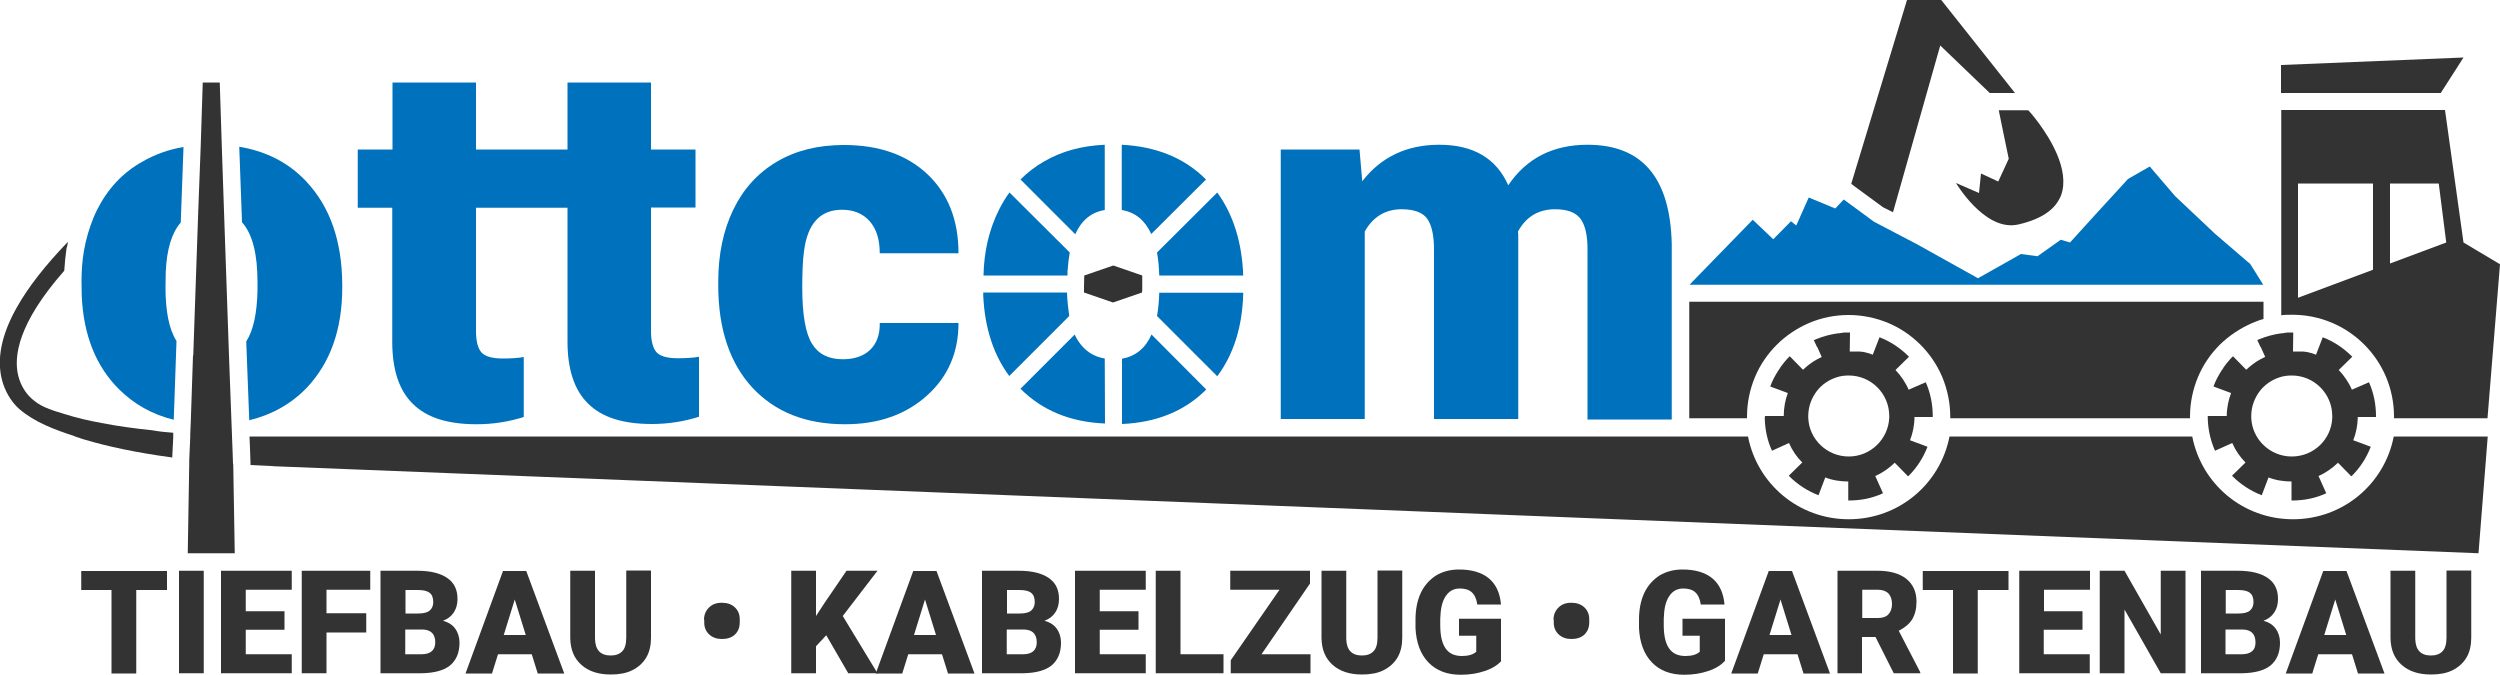
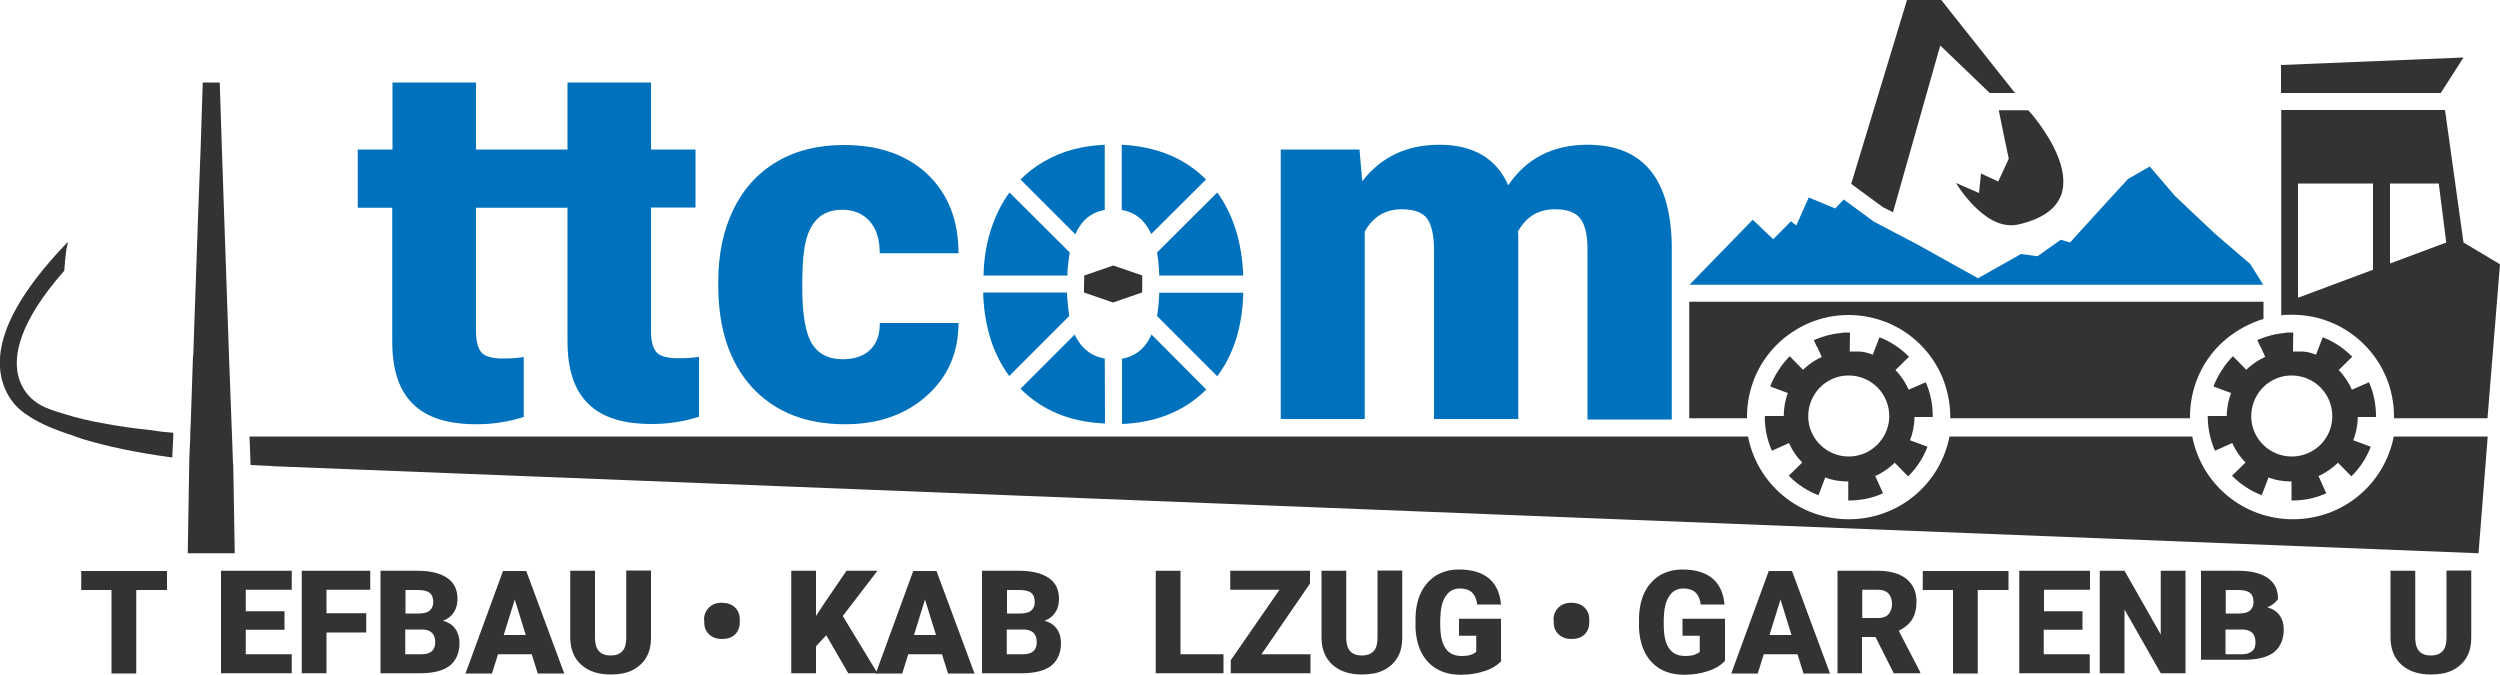
<svg xmlns="http://www.w3.org/2000/svg" version="1.1" id="logo_col" x="0px" y="0px" viewBox="0 0 1000 269.9" style="enable-background:new 0 0 1000 269.9;" xml:space="preserve">
  <style type="text/css">
	.st0{fill:#333333;}
	.st1{fill:#0071BC;}
</style>
  <g id="bild_3_">
    <g id="bild">
      <g id="kabel">
        <path class="st0" d="M93.3,185.8l0.6,35.5H75.1l0.6-36.2l0-0.9l0-0.2l0.2-4.8l0.1-1.9l0.1-2.8l0-1v0l0.2-4.5v0l0.9-26.8h0     c0,0,0.1,0,0.1,0v0l2-57.8c-0.2,0-0.3,0.1-0.5,0.1c0.2-0.1,0.3-0.1,0.5-0.1v0l0,0l1-26.4v0l0-0.1L81.1,33h6.8l0.8,24.8v0l0,0.1     c0,0,0,0,0,0l0,0l0.9,26.5v0c0.2,0,0.3,0.1,0.4,0.1c-0.1,0-0.3-0.1-0.4-0.1l2,57.9v0l0,0l1,26.8v0l0.2,5.1h0l0,0.3l0.2,5.1     l0.2,5.8L93.3,185.8L93.3,185.8z" />
        <path class="st0" d="M69.3,173.1l0,0.2l0,1l0,0.5l-0.1,2.2l-0.1,1.8l-0.2,4.2c-14.8-2-26.2-4.5-35.2-7.2     c-0.7-0.2-1.4-0.4-2.1-0.7c-0.7-0.2-1.4-0.4-2-0.7c-7.8-2.6-15.6-5.4-21.9-10.8c-3.3-2.9-5.8-7.3-6.9-11.6     c-2.2-8.4-0.2-18.2,5.9-29c4.6-8.2,11.5-17,20.5-26.3c-0.1,0.7-0.3,1.4-0.4,2.1c0,0,0,0-0.1,0.1l-0.1,0.5v0     c-0.4,2.9-0.7,5.8-0.9,8.9c-18.5,21-20.3,34.3-18.4,42c1,4,3.2,7.6,6.5,10.1c3.5,2.8,8.1,4,12.3,5.3c4.7,1.5,9.6,2.6,14.5,3.5     c6.7,1.3,13.4,2.2,20.2,2.9C63.6,172.6,66.4,172.9,69.3,173.1z" />
        <path class="st0" d="M995.1,174.5l-3.7,46.8l-881.8-34.8h0c-0.4,0-0.7-0.1-1.1-0.1l-0.5,0c0.2,0,0.4,0,0.5,0l-8.3-0.4l0-0.5     l0-0.2v0l-0.2-5.8l-0.2-4.9c0.8,0,1.5,0,2.3,0h597.1c3.7,19,20.3,33.1,40.3,33.1c20,0,36.6-14.1,40.3-33.1h97.1     c3.7,19,20.3,33.1,40.3,33.1c20,0,36.6-14.1,40.3-33.1H995.1z" />
      </g>
      <path class="st0" d="M456.9,112.7v3.3c0,0.3-0.1,0.7-0.1,1l-11.6,4l-11.6-4c0-0.7,0-1.4,0-2.2l0.1-4.6l11.6-4l11.6,4    C456.9,111,456.9,111.9,456.9,112.7z" />
    </g>
    <g id="lade_2_">
      <path class="st0" d="M905.4,120.7v6.9c-1.6,0.4-3,1-4.5,1.6c-4.8,2.1-9.2,5-13,8.7c-3.7,3.7-6.7,8.1-8.7,12.9    c-2.1,5-3.2,10.4-3.2,15.9c0,0.2,0,0.4,0,0.6h-95.9c0-0.2,0-0.4,0-0.6c0-5.5-1.1-10.8-3.2-15.9c-2.1-4.9-5-9.2-8.7-12.9    c-3.7-3.7-8.1-6.7-12.9-8.7c-5-2.1-10.4-3.2-15.9-3.2c-5.5,0-10.8,1.1-15.8,3.2c-4.8,2.1-9.2,5-12.9,8.7    c-3.7,3.7-6.7,8.1-8.7,12.9c-2.1,5-3.2,10.4-3.2,15.9c0,0.2,0,0.4,0,0.6h-23.1v-46.6H905.4z" />
    </g>
    <g id="reifen_2_">
      <path class="st0" d="M950.4,166.8v-0.3c0-4.7-0.9-9.3-2.8-13.6l-6.9,3c0,0.1,0.1,0.2,0.2,0.3c-1.3-3.1-3.2-5.9-5.5-8.3l0.1,0.1    l5.4-5.3c-0.1-0.1-0.1-0.2-0.2-0.2c-3.3-3.3-7.2-5.9-11.6-7.6l-2.7,7c-0.2-0.1-0.3-0.1-0.5-0.2c0,0,0,0,0,0    c-0.4-0.1-0.7-0.3-1.1-0.4c0,0,0,0,0,0c-0.1,0-0.3-0.1-0.4-0.1c0,0,0,0,0,0c0,0-0.1,0-0.1,0c-0.2-0.1-0.4-0.1-0.6-0.2    c-0.2,0-0.3-0.1-0.5-0.1c-0.2,0-0.4-0.1-0.5-0.1c0,0,0,0,0,0c-0.2,0-0.3-0.1-0.5-0.1c0,0-0.1,0-0.1,0c0,0-0.1,0-0.1,0    c0,0-0.1,0-0.1,0c-0.1,0-0.1,0-0.2,0c-0.1,0-0.2,0-0.3-0.1c-0.1,0-0.2,0-0.3,0l-0.1,0c-0.1,0-0.2,0-0.3,0c0,0,0,0-0.1,0    c-0.1,0-0.1,0-0.2,0c0,0,0,0,0,0c-0.1,0-0.2,0-0.3,0c-0.1,0-0.3,0-0.4,0c-0.1,0-0.1,0-0.2,0c-0.1,0-0.2,0-0.4,0    c-0.1,0-0.1,0-0.2,0c0,0-0.1,0-0.1,0c-0.1,0-0.1,0-0.2,0c-0.1,0-0.3,0-0.4,0c-0.1,0-0.3,0-0.4,0h0c-0.2,0-0.4,0-0.5,0    c0,0,0,0-0.1,0l0.1-7.6c-0.1,0-0.2,0-0.4,0h-0.1c-0.2,0-0.4,0-0.6,0c-0.2,0-0.4,0-0.6,0h-0.6c0,0-0.1,0-0.1,0    c-0.2,0-0.3,0.1-0.5,0.1c-0.4,0-0.8,0.1-1.2,0.2c-0.2,0-0.4,0-0.6,0c-0.1,0-0.3,0-0.4,0.1c-0.1,0-0.1,0-0.2,0.1c0,0,0,0,0,0h0    c0,0,0,0,0,0c0,0,0-0.1,0-0.1c-2.7,0.4-5.3,1.1-7.8,2.1c0,0,0,0,0,0c0,0,0,0,0,0c-0.3,0.1-0.7,0.3-1,0.4c-0.1,0-0.1,0-0.1,0.1    c0,0,0,0-0.1,0c0,0,0,0,0,0c0,0-0.1,0-0.1,0v0l1.3,2.8l0.1,0l1.8,4v0c0,0,0.1,0,0.1-0.1c0,0,0,0,0,0c0,0,0,0,0,0    c-0.1,0-0.1,0-0.2,0.1c-0.6,0.3-1.2,0.6-1.8,0.9c-2.1,1.1-4,2.6-5.7,4.2c0,0,0,0,0,0l0,0l-5.3-5.4c0,0,0,0,0,0c0,0,0,0,0,0    c0,0,0,0-0.1,0.1c0,0,0,0,0,0c0,0.1-0.1,0.1-0.2,0.2c0,0,0,0,0,0c0,0,0,0,0,0c-0.1,0.1-0.2,0.2-0.3,0.3c-0.3,0.3-0.6,0.6-0.9,1    c0,0,0,0,0,0c-0.5,0.6-1,1.1-1.4,1.7c0,0,0,0,0,0c-0.1,0.1-0.2,0.3-0.3,0.4c-0.1,0.1-0.2,0.3-0.3,0.4c-0.2,0.3-0.4,0.5-0.5,0.8    c-0.2,0.2-0.3,0.5-0.5,0.7c0,0,0,0,0,0c-1.3,2-2.5,4.2-3.3,6.5l0,0l0,0l7,2.6h0c0,0,0.1-0.1,0.1-0.2c0,0,0,0,0,0c0,0,0,0,0,0    c0,0,0,0,0-0.1c0-0.1,0.1-0.2,0.1-0.3c0-0.1,0.1-0.2,0.1-0.3c0,0,0,0,0-0.1c0,0,0,0,0,0.1c0,0.1-0.1,0.2-0.1,0.3    c0,0.1-0.1,0.2-0.1,0.3c0,0,0,0.1,0,0.1c-1.1,2.9-1.8,6.1-1.8,9.4l-7.6,0v0.1c0,0.2,0,0.4,0,0.7c0.1,4.6,1.1,9,2.9,13.1l6.9-3.1h0    c1.3,3,3.1,5.6,5.3,7.8c0,0,0,0,0,0c0,0,0,0,0,0l-5.4,5.3l0.1,0.1c3.4,3.4,7.4,6,11.8,7.7l2.7-7.1c-0.1,0-0.1-0.1-0.2-0.1    c3,1.2,6.2,1.7,9.6,1.7h-0.2l0,7.6h0.2c4.8,0,9.4-0.9,13.7-2.9l-3.1-6.9c3-1.3,5.6-3.2,7.9-5.4c0,0-0.1,0.1-0.1,0.1l5.3,5.4    c0.1-0.1,0.1-0.1,0.2-0.1c3.4-3.4,5.9-7.3,7.6-11.7l-7-2.6c1.1-2.7,1.7-5.9,1.8-8.7h0c0-0.2,0-0.4,0-0.6c0,0-0.1-0.2-0.1-0.2v0.2    L950.4,166.8z M916.7,182.6c-8.7,0-15.9-6.9-16.2-15.5c0-0.2,0-0.4,0-0.7c0-3.9,1.4-7.4,3.6-10.2c2-2.5,4.7-4.3,7.8-5.3    c1.5-0.5,3.1-0.7,4.8-0.7c9,0,16.2,7.3,16.2,16.2c0,0.2,0,0.4,0,0.7C932.6,175.7,925.5,182.6,916.7,182.6z" />
      <path class="st0" d="M773.1,166.8v-0.3c0-4.7-0.9-9.3-2.8-13.6l-6.9,3c0,0.1,0.1,0.2,0.2,0.3c-1.3-3.1-3.2-5.9-5.5-8.3l0.1,0.1    l5.4-5.3c-0.1-0.1-0.1-0.2-0.2-0.2c-3.3-3.3-7.2-5.9-11.6-7.6l-2.7,7c-0.2-0.1-0.3-0.1-0.5-0.2c0,0,0,0,0,0    c-0.4-0.1-0.7-0.3-1.1-0.4c0,0,0,0,0,0c-0.1,0-0.3-0.1-0.4-0.1c0,0,0,0,0,0c0,0-0.1,0-0.1,0c-0.2-0.1-0.4-0.1-0.6-0.2    c-0.2,0-0.3-0.1-0.5-0.1c-0.2,0-0.4-0.1-0.5-0.1c0,0,0,0,0,0c-0.2,0-0.3-0.1-0.5-0.1c0,0-0.1,0-0.1,0c0,0-0.1,0-0.1,0    c0,0-0.1,0-0.1,0c-0.1,0-0.1,0-0.2,0c-0.1,0-0.2,0-0.3-0.1c-0.1,0-0.2,0-0.3,0l-0.1,0c-0.1,0-0.2,0-0.3,0c0,0,0,0-0.1,0    c-0.1,0-0.1,0-0.2,0c0,0,0,0,0,0c-0.1,0-0.2,0-0.3,0c-0.1,0-0.3,0-0.4,0c-0.1,0-0.1,0-0.2,0c-0.1,0-0.2,0-0.4,0    c-0.1,0-0.1,0-0.2,0c0,0-0.1,0-0.1,0c-0.1,0-0.1,0-0.2,0c-0.1,0-0.3,0-0.4,0c-0.1,0-0.3,0-0.4,0h0c-0.2,0-0.4,0-0.5,0    c0,0,0,0-0.1,0l0.1-7.6c-0.1,0-0.2,0-0.4,0h-0.1c-0.2,0-0.4,0-0.6,0c-0.2,0-0.4,0-0.6,0h-0.6c0,0-0.1,0-0.1,0    c-0.2,0-0.3,0.1-0.5,0.1c-0.4,0-0.8,0.1-1.2,0.2c-0.2,0-0.4,0-0.6,0c-0.1,0-0.3,0-0.4,0.1c-0.1,0-0.1,0-0.2,0.1c0,0,0,0,0,0h0    c0,0,0,0,0,0c0,0,0-0.1,0-0.1c-2.7,0.4-5.3,1.1-7.8,2.1c0,0,0,0,0,0c0,0,0,0,0,0c-0.3,0.1-0.7,0.3-1,0.4c-0.1,0-0.1,0-0.1,0.1    c0,0,0,0-0.1,0c0,0,0,0,0,0c0,0-0.2,0-0.2,0v0l1.3,2.8l0.1,0l1.8,4v0c0,0,0.1,0,0.2-0.1c0,0,0,0,0,0c0,0,0,0,0,0    c-0.1,0-0.1,0-0.2,0.1c-0.6,0.3-1.2,0.6-1.8,0.9c-2.1,1.1-4,2.6-5.7,4.2c0,0,0,0,0,0l0,0l-5.3-5.4c0,0,0,0,0,0c0,0,0,0,0,0    c0,0,0,0-0.1,0.1c0,0,0,0,0,0c0,0.1-0.1,0.1-0.2,0.2c0,0,0,0,0,0c0,0,0,0,0,0c-0.1,0.1-0.2,0.2-0.3,0.3c-0.3,0.3-0.6,0.6-0.9,1    c0,0,0,0,0,0c-0.5,0.6-1,1.1-1.4,1.7c0,0,0,0,0,0c-0.1,0.1-0.2,0.3-0.3,0.4c-0.1,0.1-0.2,0.3-0.3,0.4c-0.2,0.3-0.4,0.5-0.5,0.8    c-0.2,0.2-0.3,0.5-0.5,0.7c0,0,0,0,0,0c-1.3,2-2.5,4.2-3.3,6.5l0,0l0,0l7,2.6h0c0,0,0.1-0.1,0.1-0.2c0,0,0,0,0,0c0,0,0,0,0,0    c0,0,0,0,0-0.1c0-0.1,0.1-0.2,0.1-0.3c0-0.1,0.1-0.2,0.1-0.3c0,0,0,0,0-0.1c0,0,0,0,0,0.1c0,0.1-0.1,0.2-0.1,0.3    c0,0.1-0.1,0.2-0.1,0.3c0,0,0,0.1,0,0.1c-1.1,2.9-1.7,6.1-1.7,9.4l-7.5,0v0.1c0,0.2-0.1,0.4-0.1,0.7c0.1,4.6,1,9,2.9,13.1l6.8-3.1    h0c1.3,3,3.1,5.6,5.3,7.8c0,0,0,0,0,0c0,0,0,0,0,0l-5.4,5.3l0.1,0.1c3.4,3.4,7.4,6,11.8,7.7l2.7-7.1c-0.1,0-0.1-0.1-0.2-0.1    c3,1.2,6.2,1.7,9.6,1.7h-0.2l0,7.6h0.2c4.8,0,9.4-0.9,13.7-2.9l-3.1-6.9c3-1.3,5.6-3.2,7.9-5.4c0,0-0.1,0.1-0.1,0.1l5.3,5.4    c0.1-0.1,0.1-0.1,0.2-0.1c3.4-3.4,5.9-7.3,7.6-11.7l-7-2.6c1.1-2.7,1.7-5.9,1.8-8.7h0c0-0.2-0.1-0.4,0-0.6c0,0-0.1-0.2-0.1-0.2    v0.2L773.1,166.8z M739.5,182.6c-8.7,0-15.9-6.9-16.2-15.5c0-0.2,0-0.4,0-0.7c0-3.9,1.4-7.4,3.6-10.2c2-2.5,4.7-4.3,7.8-5.3    c1.5-0.5,3.1-0.7,4.8-0.7c9,0,16.2,7.3,16.2,16.2c0,0.2,0,0.4,0,0.7C755.3,175.7,748.2,182.6,739.5,182.6z" />
    </g>
    <g id="mythen_2_">
      <polygon class="st1" points="905.3,113.9 675.8,113.9 701.1,87.9 709.3,95.7 716.4,88.5 718.5,90.2 723.5,79 734.1,83.4     737.5,79.8 749.6,88.7 766.8,97.7 791.2,111.3 808.4,101.6 815,102.5 824.3,95.9 828,97 839,84.9 851.1,71.7 851.7,71.3     859.9,66.6 870,78.4 886,93.5 900.1,105.6 900.1,105.6   " />
    </g>
    <g>
      <polygon class="st0" points="985.4,23 912.4,26 912.4,37.2 976.3,37.2   " />
      <path class="st0" d="M985.4,97l-7.4-53h-65.5l0,82.1c1.4-0.2,2.9-0.2,4.4-0.2c22.5,0,40.7,18.2,40.7,40.7c0,0.2,0,0.4,0,0.6    l0.1,0.1H995l5-61.6L985.4,97z M919.2,119.1V73.4h30v34.5L919.2,119.1z M956,105.4v-32h19.5l3,23.6L956,105.4z" />
    </g>
    <g id="schaufel_3_">
      <polygon class="st0" points="806,37.2 795.9,37.2 776.1,18.2 757.2,84.9 753.2,82.9 741.5,74.3 740.5,73.5 762.8,0 776.5,0   " />
      <path class="st0" d="M822.8,61.7c-4-9.4-11.3-17.5-11.5-17.6c0,0,0,0,0,0h-11.8l2,9.8l2,9.6l-4.2,9.1l-6.9-3.2l-0.8,7.8l-9.2-4    c0,0,10.9,18.5,23.7,16.8c0.4-0.1,0.8-0.1,1.2-0.2c0,0,0,0,0,0c5.2-1.2,9.1-2.9,11.9-5c2.6-1.9,4.2-4.2,5.2-6.6    C826.3,73.1,825.1,67.1,822.8,61.7z" />
    </g>
  </g>
  <g id="wort">
-     <path class="st1" d="M122.7,72.8c-7-7.6-16.1-12.3-27-14.1h0l1.1,30.2v0c4.2,4.7,6.2,12.7,6.2,23.9v3.4c-0.2,9-1.6,15.8-4.5,20.4   c0,0,0,0,0,0c0,0,0,0,0,0.1l0,0l1.2,31.4c9.1-2.2,16.9-6.6,23.1-13.1c9.3-9.9,14.1-23.2,14.1-40v-1.2   C136.8,96.4,132,82.8,122.7,72.8z M72.3,89l1.1-30.2c-6,1-11.5,3-16.5,5.9C49,69.1,43,75.6,38.8,84c-0.5,1-1,2.1-1.4,3.1   c-1.7,4.1-3,8.5-3.8,13.1c0,0,0,0,0,0c-0.7,4-1,8.2-1,12.5l0.1,5.7c0.7,15.7,5.7,28.2,15,37.4c6,5.9,13.2,10,21.8,12.1l1.1-31.5   c0,0,0,0,0,0c-3-4.7-4.4-11.9-4.4-21.6l0.1-6.1C66.7,99.7,68.7,93.1,72.3,89z" />
    <path class="st1" d="M279.6,142.7v24c-6,1.9-12.3,2.9-18.9,2.9c-11.6,0-20-2.7-25.5-8.2c-5.5-5.4-8.2-13.7-8.2-24.8V83.1h-36.6   v49.4c0,4.1,0.8,6.9,2.2,8.5c1.5,1.6,4.3,2.4,8.6,2.4c3.3,0,6.1-0.2,8.3-0.6v24c-6,1.9-12.3,2.9-18.9,2.9c-11.6,0-20-2.7-25.5-8.2   c-5.5-5.4-8.2-13.7-8.2-24.8V83.1h-13.8V59.8H157V33h33.4v26.8H227V33h33.4v26.8h17.8v23.2h-17.8v49.4c0,4.1,0.8,6.9,2.2,8.5   c1.5,1.6,4.3,2.4,8.6,2.4C274.6,143.3,277.4,143.1,279.6,142.7z" />
    <path class="st1" d="M337.1,143.7c4.7,0,8.4-1.3,11-3.8c2.6-2.6,3.9-6.1,3.8-10.7h31.5c0,11.8-4.2,21.5-12.7,29.1   c-8.5,7.6-19.4,11.4-32.7,11.4c-15.7,0-28-4.9-37.1-14.7c-9-9.8-13.6-23.4-13.6-40.9v-1.4c0-10.9,2-20.5,6-28.8   c4-8.3,9.8-14.7,17.4-19.2c7.6-4.5,16.5-6.7,26.9-6.7c14,0,25.1,3.9,33.4,11.7c8.2,7.8,12.4,18.3,12.4,31.6h-31.5   c0-5.6-1.4-9.9-4.1-12.9c-2.7-3-6.4-4.5-11-4.5c-8.7,0-13.8,5.5-15.2,16.6c-0.5,3.5-0.7,8.4-0.7,14.5c0,10.8,1.3,18.3,3.9,22.5   C327.3,141.6,331.4,143.7,337.1,143.7z" />
    <path class="st1" d="M417.6,64.6c-3.5,2-6.6,4.4-9.4,7.2c0,0,0,0,0,0l21.9,21.9c0,0,0,0,0,0c2.5-5.6,6.4-8.8,11.8-9.7V57.9   C432.7,58.3,424.6,60.5,417.6,64.6z M427.7,126.4L427.7,126.4c-0.4-2.8-0.8-6-0.9-9.4h-33.5l0,1.3c0.6,12.9,4.1,23.6,10.4,32.1   c0,0,0,0,0,0L427.7,126.4C427.7,126.4,427.7,126.4,427.7,126.4z M460.6,133.8C460.6,133.8,460.5,133.8,460.6,133.8L460.6,133.8   c-2.4,5.5-6.4,8.7-11.8,9.7v26.1c13.9-0.6,25.1-5.2,33.7-13.8L460.6,133.8z M463.7,117.1C463.7,117.1,463.7,117.1,463.7,117.1   c-0.1,3.5-0.4,6.6-0.9,9.3c0,0,0,0,0,0l24.1,24.1c6.6-8.8,10.1-20,10.4-33.4c0,0,0,0,0,0H463.7z M497.3,110.3   c-0.5-13.4-4-24.5-10.4-33.3L462.8,101c0.5,2.7,0.8,5.8,0.9,9.2H497.3z M441.9,143.4c-4.4-0.7-7.9-3-10.4-6.7   c-0.6-0.9-1.2-1.8-1.6-2.9l-21.7,21.7c0.1,0.1,0.1,0.1,0.2,0.2c8.6,8.5,19.7,13.1,33.5,13.7c0,0,0,0,0.1,0L441.9,143.4   C441.9,143.4,441.9,143.4,441.9,143.4z M403.8,77L403.8,77C403.8,77,403.8,77,403.8,77c-1.6,2.1-3,4.5-4.2,6.9   c-3.9,7.8-6,16.5-6.2,26.3h33.6l0-1.6c0.2-2.8,0.5-5.3,0.9-7.6L403.8,77z M482.4,71.8c-8.5-8.6-19.9-13.2-33.7-13.9V84   c5.4,0.9,9.3,4.1,11.8,9.6L482.4,71.8L482.4,71.8L482.4,71.8z" />
    <path class="st1" d="M543.8,59.8l1.1,12.7c7.6-9.8,17.9-14.6,30.8-14.6c13.6,0,22.8,5.4,27.6,16.2c7.3-10.8,17.9-16.2,31.7-16.2   c21.9,0,33.1,13.2,33.7,39.7v70.2H635V99.6c0-5.5-0.9-9.5-2.8-12.1c-1.9-2.5-5.2-3.8-10.2-3.8c-6.6,0-11.6,3-14.8,8.9l0.1,1.4v73.6   h-33.7V99.8c0-5.6-0.9-9.7-2.7-12.3c-1.8-2.5-5.2-3.8-10.3-3.8c-6.4,0-11.4,3-14.7,8.9v75h-33.6V59.8H543.8z" />
  </g>
  <g id="sub">
    <path class="st0" d="M66.8,236H54.5v33.4h-9.9V236H32.5v-7.6h34.3V236z" />
-     <path class="st0" d="M81.5,269.3h-9.9v-41h9.9V269.3z" />
    <path class="st0" d="M113.8,251.9H98.3v9.8h18.4v7.6H88.4v-41h28.3v7.6H98.3v8.6h15.5V251.9z" />
    <path class="st0" d="M146.5,253h-15.9v16.3h-9.9v-41h27.4v7.6h-17.5v9.4h15.9V253z" />
    <path class="st0" d="M152.2,269.3v-41h14.7c5.3,0,9.3,1,12,2.9c2.8,1.9,4.1,4.7,4.1,8.4c0,2.1-0.5,3.9-1.5,5.4   c-1,1.5-2.4,2.6-4.3,3.3c2.1,0.6,3.8,1.6,4.9,3.2c1.1,1.5,1.7,3.4,1.7,5.6c0,4-1.3,7-3.8,9.1c-2.5,2-6.3,3-11.3,3.1H152.2z    M162.1,245.4h5.2c2.2,0,3.7-0.4,4.6-1.2c0.9-0.8,1.4-1.9,1.4-3.4c0-1.7-0.5-3-1.5-3.7c-1-0.8-2.6-1.1-4.8-1.1h-4.8V245.4z    M162.1,251.9v9.8h6.5c1.8,0,3.2-0.4,4.1-1.2s1.4-2,1.4-3.5c0-3.4-1.7-5.1-5.1-5.2H162.1z" />
    <path class="st0" d="M212.7,261.7h-13.5l-2.4,7.7h-10.6l15-41h9.3l15.2,41h-10.6L212.7,261.7z M201.5,254h8.8l-4.4-14.2L201.5,254z   " />
    <path class="st0" d="M260.4,228.3v26.8c0,3-0.6,5.7-1.9,7.9c-1.3,2.2-3.2,3.9-5.6,5.1c-2.4,1.2-5.3,1.7-8.6,1.7   c-5,0-8.9-1.3-11.8-3.9s-4.3-6.1-4.4-10.6v-27h9.9v27.2c0.1,4.5,2.2,6.7,6.3,6.7c2,0,3.6-0.6,4.6-1.7c1.1-1.1,1.6-3,1.6-5.5v-26.8   H260.4z" />
    <path class="st0" d="M281.6,247.9c0-2,0.7-3.6,2-4.9c1.3-1.3,3-1.9,5.1-1.9c2.2,0,3.9,0.6,5.2,1.8c1.3,1.2,2,2.8,2,4.8v1.2   c0,2-0.6,3.6-1.9,4.9c-1.3,1.2-3,1.8-5.2,1.8c-2.1,0-3.8-0.6-5.1-1.8c-1.3-1.2-2-2.8-2-4.7V247.9z" />
    <path class="st0" d="M330.5,254.1l-4.1,4.4v10.8h-9.9v-41h9.9v18.1l3.4-5.2l8.8-12.9H351l-13.9,18.1l13.9,22.9h-11.7L330.5,254.1z" />
    <path class="st0" d="M376.8,261.7h-13.5l-2.4,7.7h-10.6l15-41h9.3l15.2,41h-10.6L376.8,261.7z M365.6,254h8.8l-4.4-14.2L365.6,254z   " />
    <path class="st0" d="M392.8,269.3v-41h14.7c5.3,0,9.3,1,12,2.9c2.8,1.9,4.1,4.7,4.1,8.4c0,2.1-0.5,3.9-1.5,5.4   c-1,1.5-2.4,2.6-4.3,3.3c2.1,0.6,3.8,1.6,4.9,3.2c1.1,1.5,1.7,3.4,1.7,5.6c0,4-1.3,7-3.8,9.1c-2.5,2-6.3,3-11.3,3.1H392.8z    M402.7,245.4h5.2c2.2,0,3.7-0.4,4.6-1.2c0.9-0.8,1.4-1.9,1.4-3.4c0-1.7-0.5-3-1.5-3.7c-1-0.8-2.6-1.1-4.8-1.1h-4.8V245.4z    M402.7,251.9v9.8h6.5c1.8,0,3.2-0.4,4.1-1.2s1.4-2,1.4-3.5c0-3.4-1.7-5.1-5.1-5.2H402.7z" />
-     <path class="st0" d="M455.4,251.9h-15.5v9.8h18.4v7.6H430v-41h28.3v7.6h-18.4v8.6h15.5V251.9z" />
    <path class="st0" d="M472.2,261.7h17.2v7.6h-27.1v-41h9.9V261.7z" />
    <path class="st0" d="M504.6,261.7h19.6v7.6h-31.9v-5.2l19.5-28.2h-19.7v-7.6H524v5.1L504.6,261.7z" />
    <path class="st0" d="M560.9,228.3v26.8c0,3-0.6,5.7-1.9,7.9s-3.2,3.9-5.6,5.1c-2.4,1.2-5.3,1.7-8.6,1.7c-5,0-8.9-1.3-11.8-3.9   s-4.3-6.1-4.4-10.6v-27h9.9v27.2c0.1,4.5,2.2,6.7,6.3,6.7c2,0,3.6-0.6,4.6-1.7c1.1-1.1,1.6-3,1.6-5.5v-26.8H560.9z" />
    <path class="st0" d="M600.6,264.3c-1.5,1.7-3.7,3.1-6.7,4.1c-2.9,1-6.1,1.5-9.6,1.5c-5.4,0-9.7-1.6-12.9-4.9   c-3.2-3.3-4.9-7.9-5.2-13.7l0-3.5c0-4,0.7-7.6,2.1-10.6c1.4-3,3.5-5.3,6.1-7c2.7-1.6,5.7-2.4,9.2-2.4c5.1,0,9.1,1.2,11.9,3.5   c2.8,2.3,4.5,5.8,4.9,10.5h-9.5c-0.3-2.3-1.1-3.9-2.2-4.9c-1.1-1-2.7-1.5-4.8-1.5c-2.5,0-4.4,1.1-5.7,3.2c-1.4,2.1-2,5.1-2.1,9v2.5   c0,4.1,0.7,7.2,2.1,9.2c1.4,2.1,3.6,3.1,6.6,3.1c2.6,0,4.5-0.6,5.7-1.7v-6.4h-6.9v-6.8h16.8V264.3z" />
    <path class="st0" d="M621.4,247.9c0-2,0.7-3.6,2-4.9c1.3-1.3,3-1.9,5.1-1.9c2.2,0,3.9,0.6,5.2,1.8c1.3,1.2,2,2.8,2,4.8v1.2   c0,2-0.6,3.6-1.9,4.9c-1.3,1.2-3,1.8-5.2,1.8c-2.1,0-3.8-0.6-5.1-1.8c-1.3-1.2-2-2.8-2-4.7V247.9z" />
    <path class="st0" d="M690,264.3c-1.5,1.7-3.7,3.1-6.7,4.1s-6.1,1.5-9.6,1.5c-5.4,0-9.7-1.6-12.9-4.9c-3.2-3.3-4.9-7.9-5.2-13.7   l0-3.5c0-4,0.7-7.6,2.1-10.6c1.4-3,3.5-5.3,6.1-7c2.7-1.6,5.7-2.4,9.2-2.4c5.1,0,9.1,1.2,11.9,3.5c2.8,2.3,4.5,5.8,4.9,10.5h-9.5   c-0.3-2.3-1.1-3.9-2.2-4.9c-1.1-1-2.7-1.5-4.8-1.5c-2.5,0-4.4,1.1-5.7,3.2c-1.4,2.1-2,5.1-2.1,9v2.5c0,4.1,0.7,7.2,2.1,9.2   c1.4,2.1,3.6,3.1,6.6,3.1c2.6,0,4.5-0.6,5.7-1.7v-6.4h-6.9v-6.8H690V264.3z" />
    <path class="st0" d="M719,261.7h-13.5l-2.4,7.7h-10.6l15-41h9.3l15.2,41h-10.6L719,261.7z M707.8,254h8.8l-4.4-14.2L707.8,254z" />
    <path class="st0" d="M750.2,254.8h-5.4v14.5H735v-41h16.1c4.9,0,8.7,1.1,11.4,3.2c2.7,2.2,4.1,5.2,4.1,9.1c0,2.9-0.6,5.2-1.7,7.1   c-1.2,1.9-3,3.4-5.4,4.6l8.6,16.6v0.4h-10.6L750.2,254.8z M744.9,247.2h6.3c1.9,0,3.3-0.5,4.2-1.5c0.9-1,1.4-2.4,1.4-4.1   c0-1.8-0.5-3.2-1.4-4.2c-1-1-2.4-1.5-4.2-1.5h-6.3V247.2z" />
    <path class="st0" d="M803.4,236h-12.3v33.4h-9.9V236h-12.1v-7.6h34.3V236z" />
    <path class="st0" d="M833,251.9h-15.5v9.8h18.4v7.6h-28.2v-41h28.3v7.6h-18.4v8.6H833V251.9z" />
    <path class="st0" d="M874.1,269.3h-9.8l-14.5-25.5v25.5h-9.9v-41h9.9l14.5,25.5v-25.5h9.9V269.3z" />
-     <path class="st0" d="M880.4,269.3v-41h14.7c5.3,0,9.3,1,12,2.9c2.8,1.9,4.1,4.7,4.1,8.4c0,2.1-0.5,3.9-1.5,5.4   c-1,1.5-2.4,2.6-4.3,3.3c2.1,0.6,3.8,1.6,4.9,3.2c1.1,1.5,1.7,3.4,1.7,5.6c0,4-1.3,7-3.8,9.1c-2.5,2-6.3,3-11.3,3.1H880.4z    M890.2,245.4h5.2c2.2,0,3.7-0.4,4.6-1.2c0.9-0.8,1.4-1.9,1.4-3.4c0-1.7-0.5-3-1.5-3.7c-1-0.8-2.6-1.1-4.8-1.1h-4.8V245.4z    M890.2,251.9v9.8h6.5c1.8,0,3.2-0.4,4.1-1.2c1-0.8,1.4-2,1.4-3.5c0-3.4-1.7-5.1-5.1-5.2H890.2z" />
-     <path class="st0" d="M940.8,261.7h-13.5l-2.4,7.7h-10.6l15-41h9.3l15.2,41h-10.6L940.8,261.7z M929.7,254h8.8l-4.4-14.2L929.7,254z   " />
+     <path class="st0" d="M880.4,269.3v-41h14.7c5.3,0,9.3,1,12,2.9c2.8,1.9,4.1,4.7,4.1,8.4c-1,1.5-2.4,2.6-4.3,3.3c2.1,0.6,3.8,1.6,4.9,3.2c1.1,1.5,1.7,3.4,1.7,5.6c0,4-1.3,7-3.8,9.1c-2.5,2-6.3,3-11.3,3.1H880.4z    M890.2,245.4h5.2c2.2,0,3.7-0.4,4.6-1.2c0.9-0.8,1.4-1.9,1.4-3.4c0-1.7-0.5-3-1.5-3.7c-1-0.8-2.6-1.1-4.8-1.1h-4.8V245.4z    M890.2,251.9v9.8h6.5c1.8,0,3.2-0.4,4.1-1.2c1-0.8,1.4-2,1.4-3.5c0-3.4-1.7-5.1-5.1-5.2H890.2z" />
    <path class="st0" d="M988.5,228.3v26.8c0,3-0.6,5.7-1.9,7.9s-3.2,3.9-5.6,5.1c-2.4,1.2-5.3,1.7-8.6,1.7c-5,0-8.9-1.3-11.8-3.9   s-4.3-6.1-4.4-10.6v-27h9.9v27.2c0.1,4.5,2.2,6.7,6.3,6.7c2,0,3.6-0.6,4.6-1.7c1.1-1.1,1.6-3,1.6-5.5v-26.8H988.5z" />
  </g>
</svg>